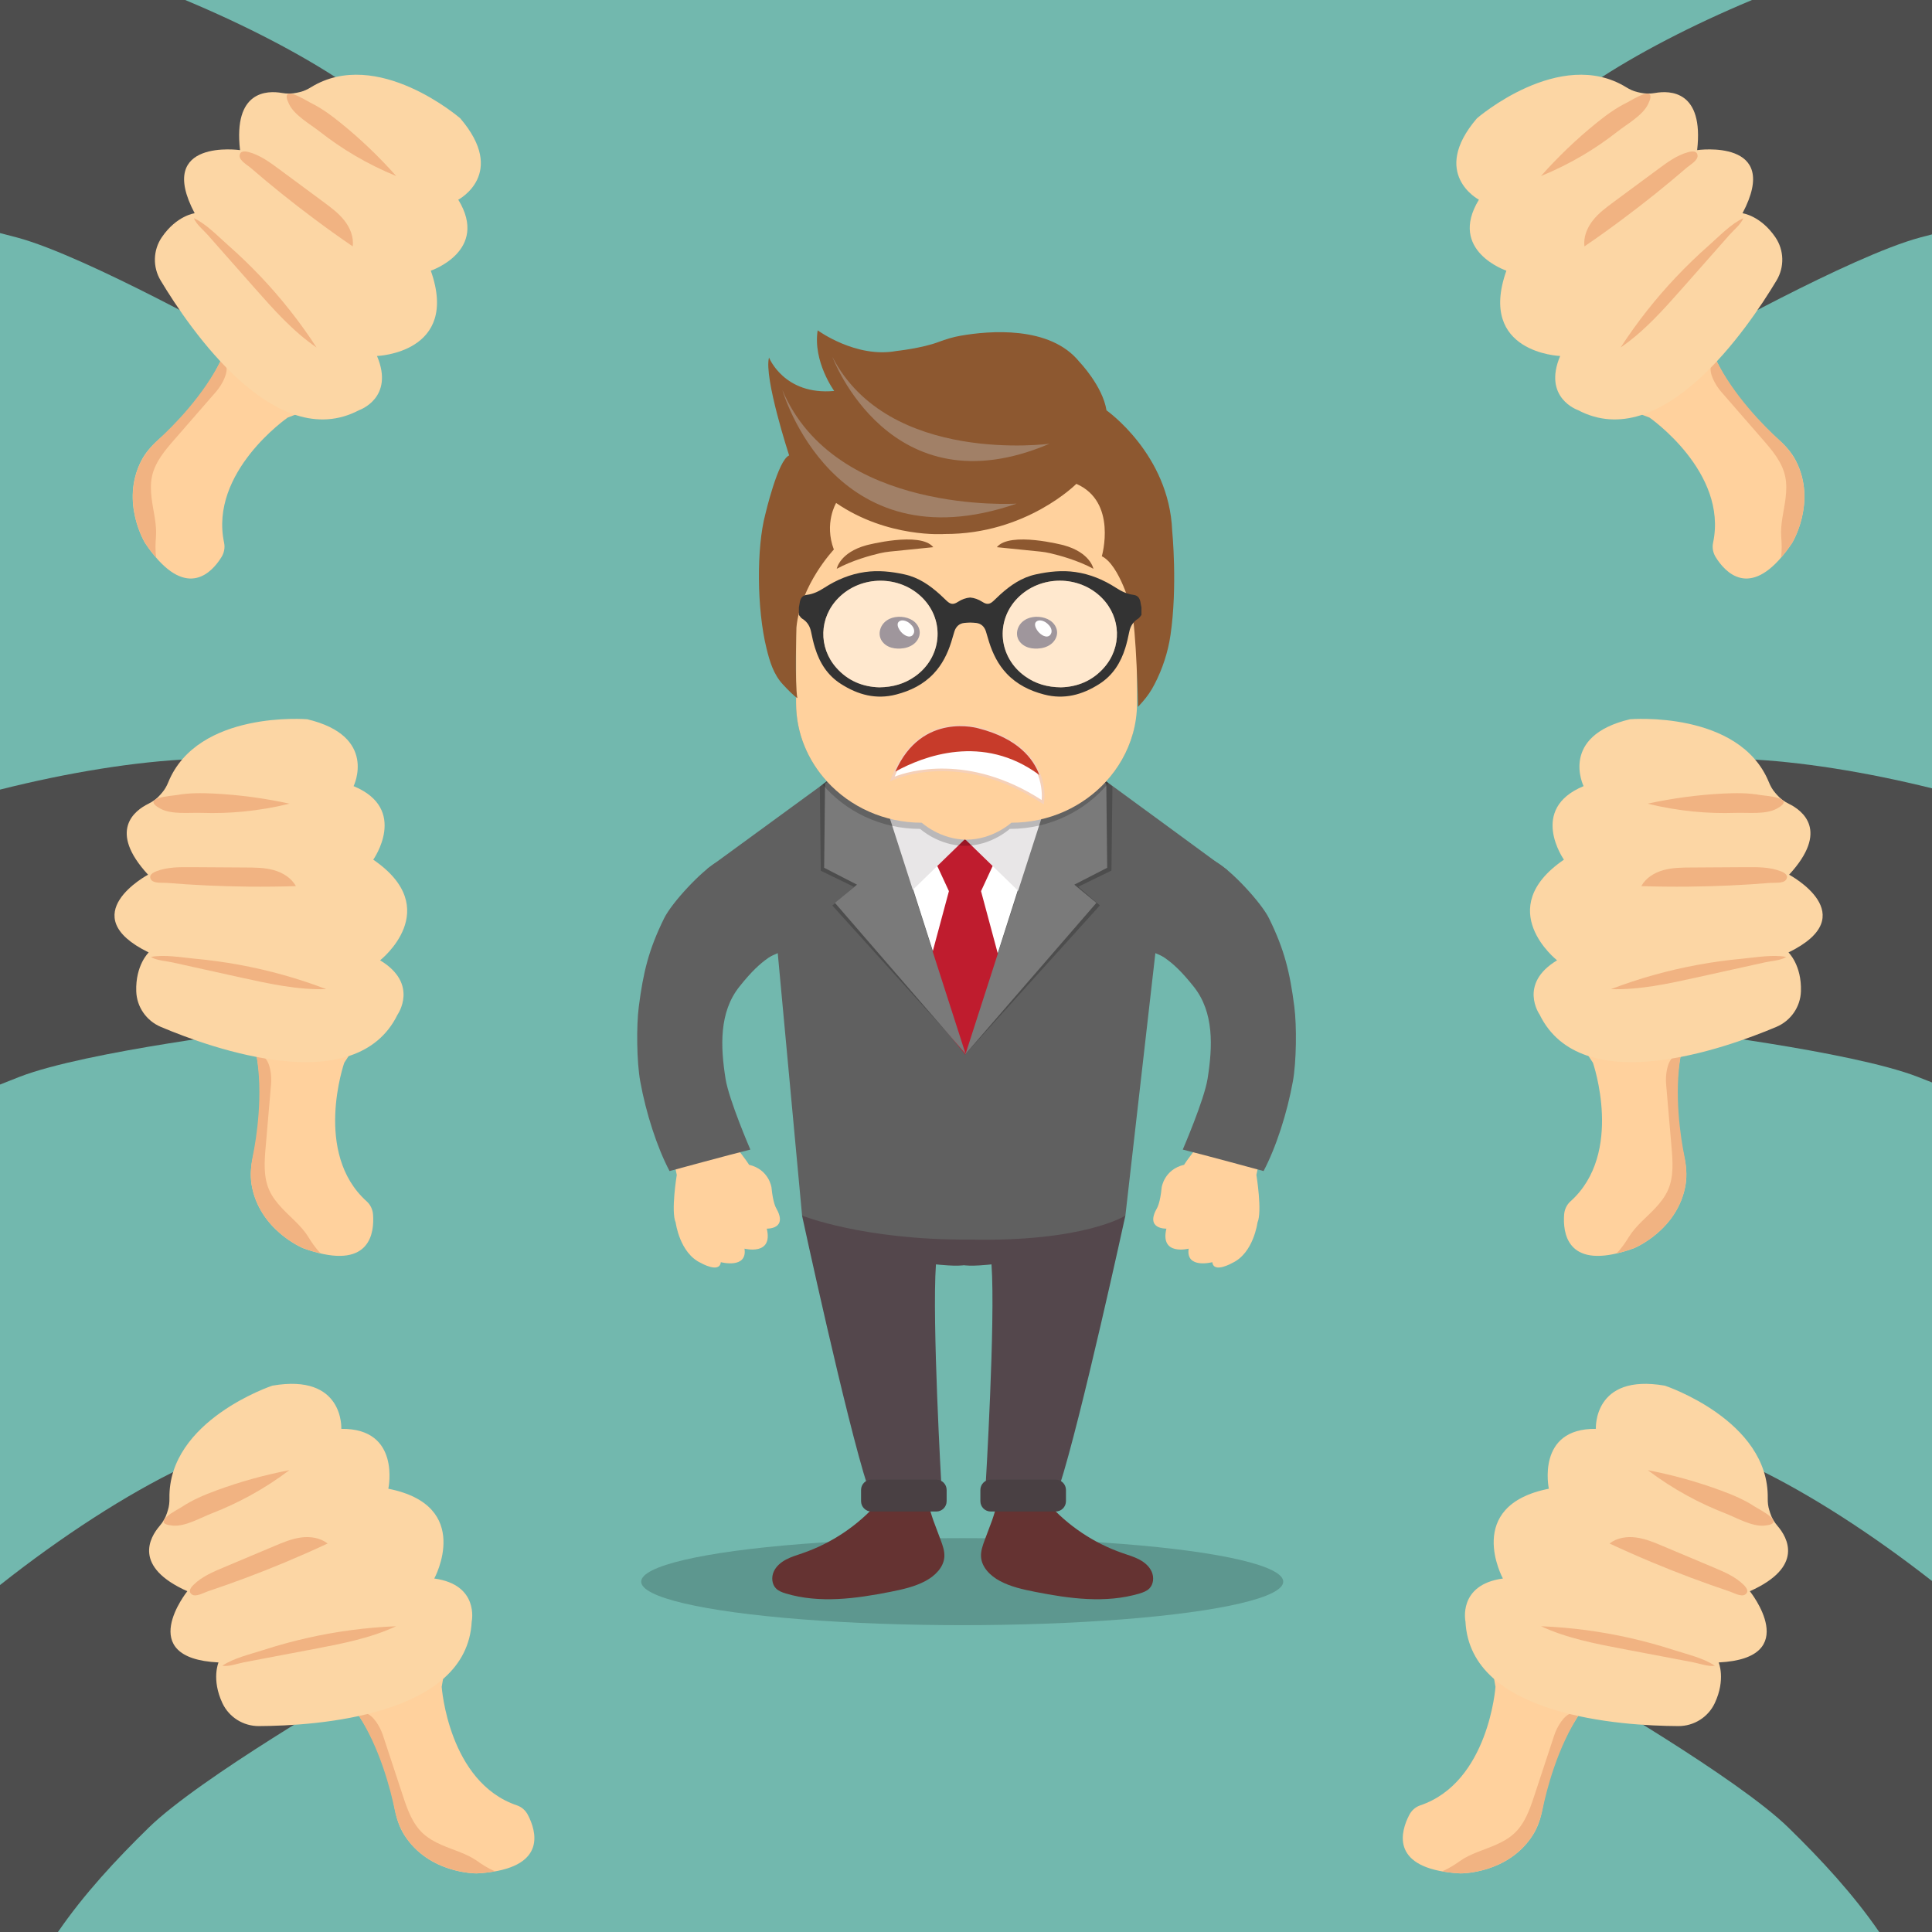
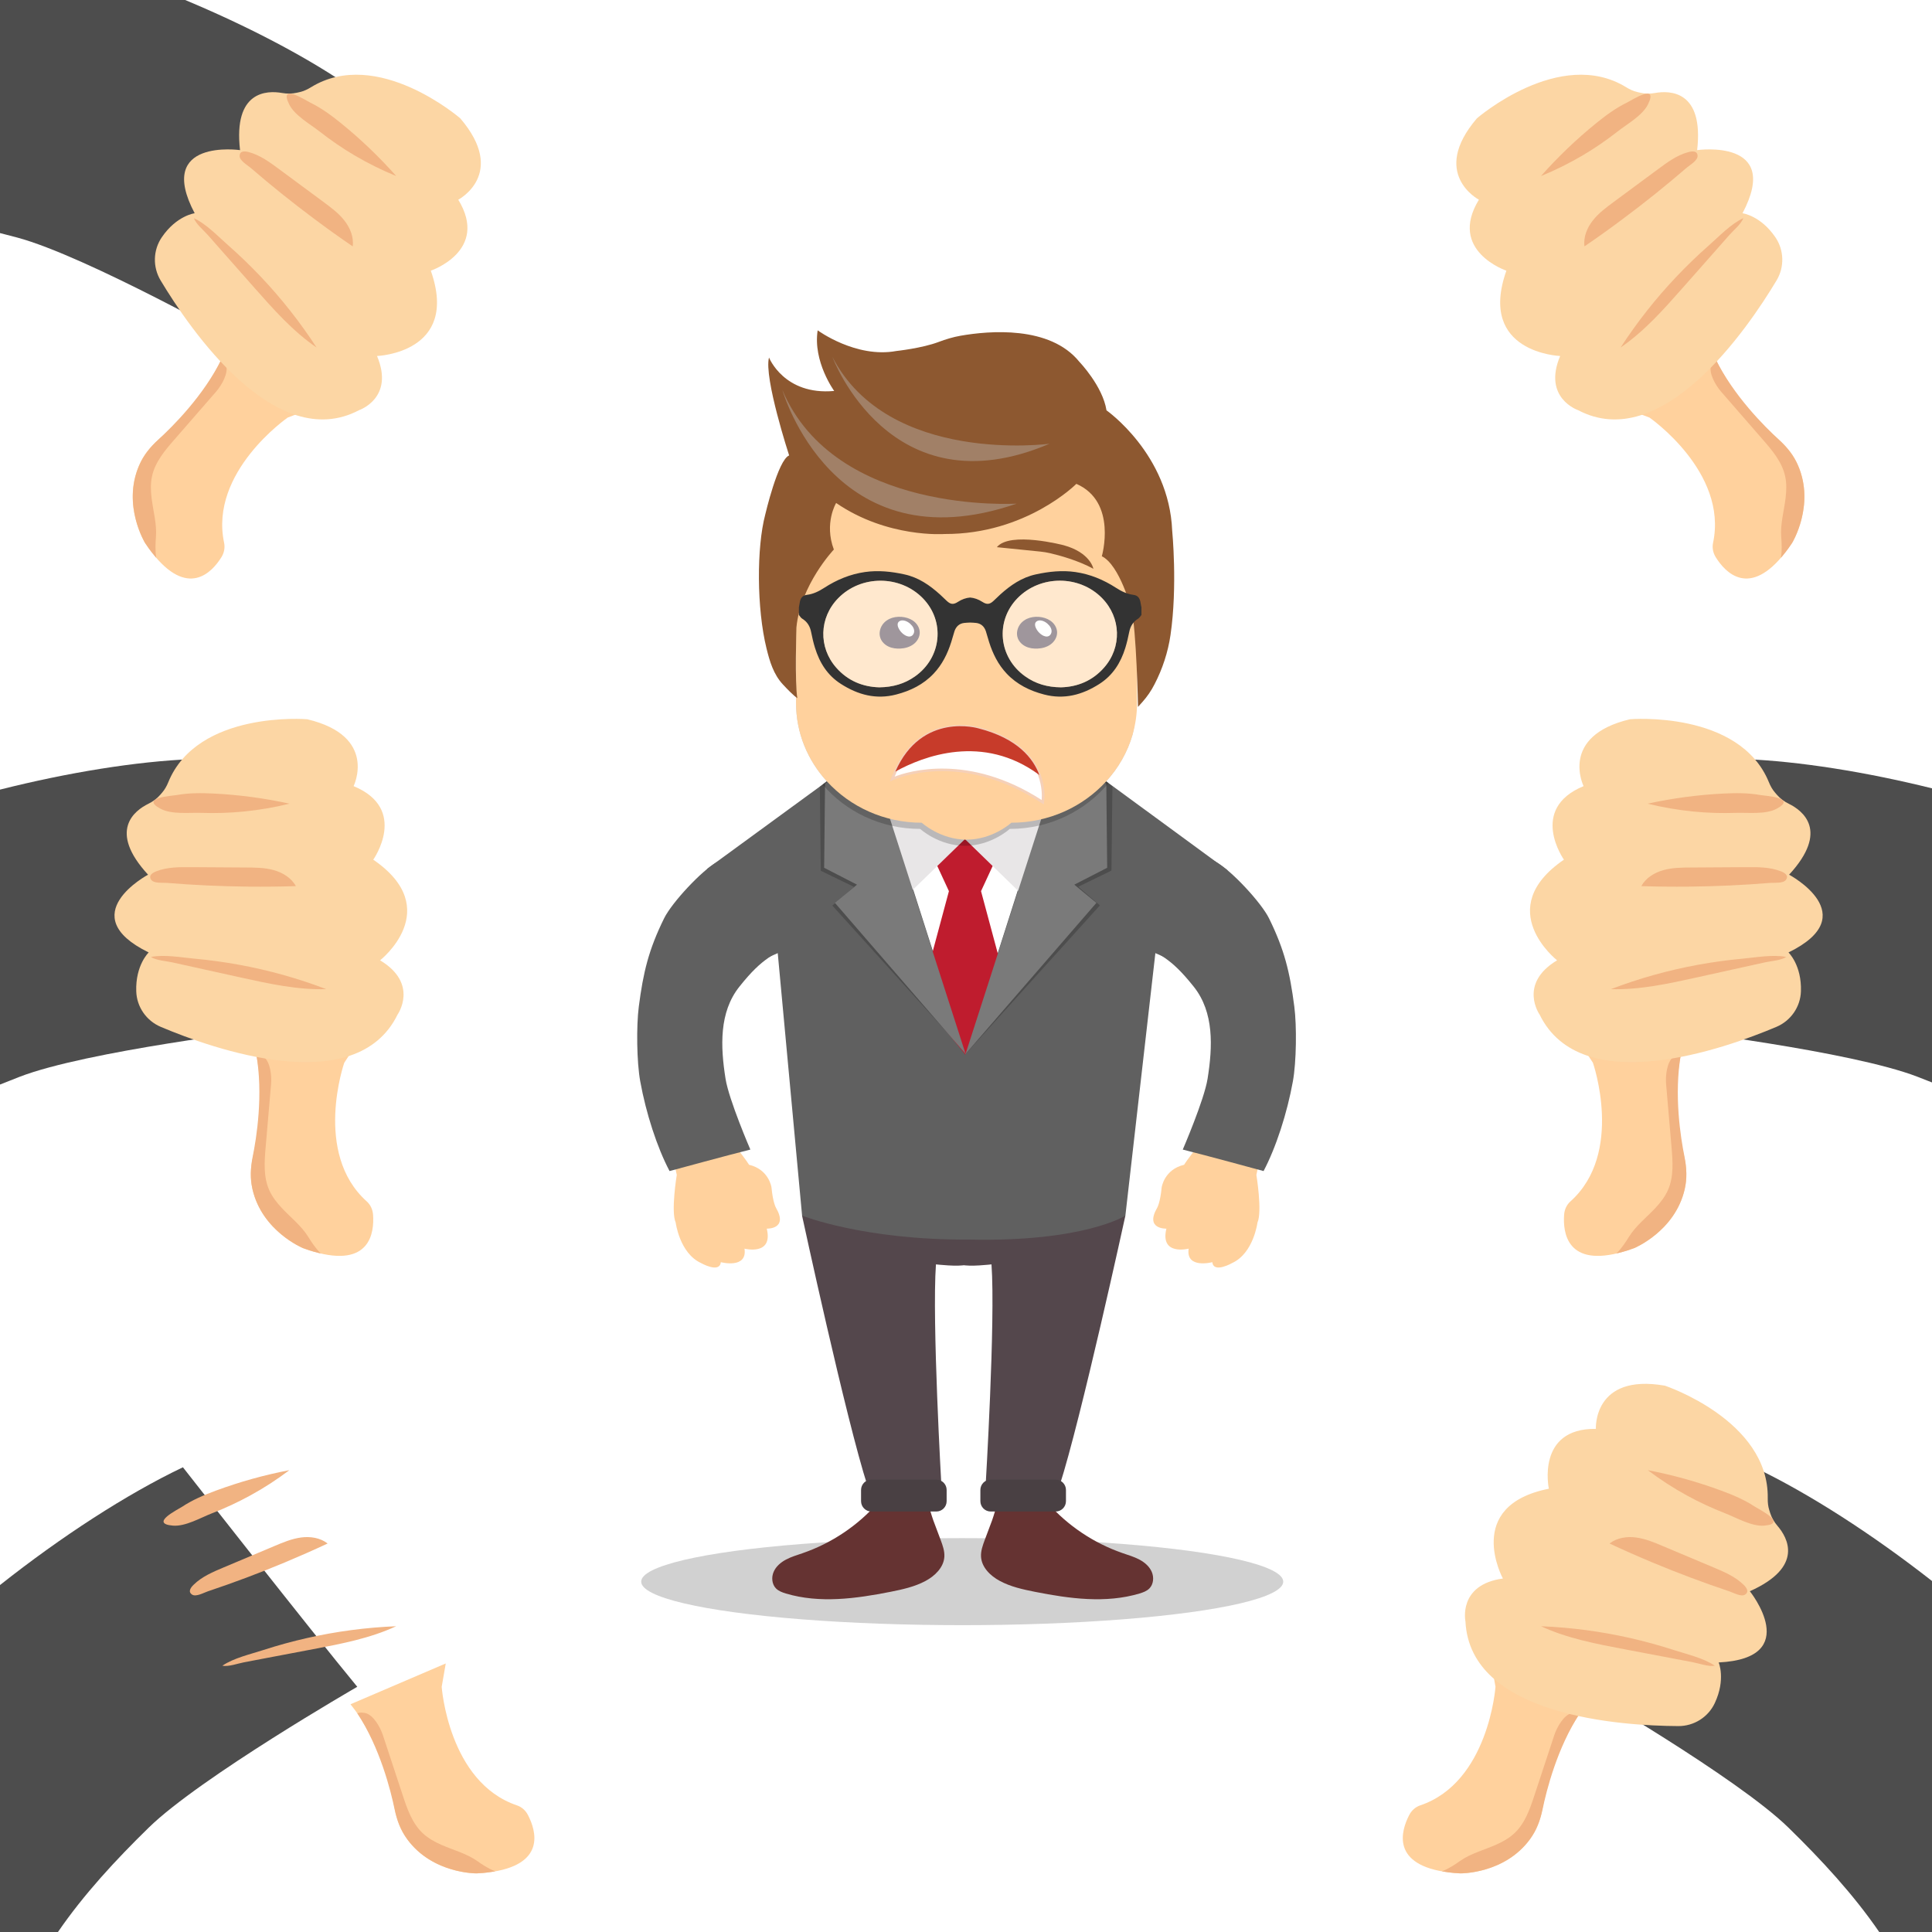
<svg xmlns="http://www.w3.org/2000/svg" version="1.1" x="0px" y="0px" viewBox="0 0 5000 5000" style="enable-background:new 0 0 5000 5000;" xml:space="preserve">
  <style type="text/css">
	.st0{fill:#72B8AE;}
	.st1{opacity:0.18;fill:#020202;}
	.st2{fill:#FFD19D;}
	.st3{fill:#606060;}
	.st4{fill:#4D4D4D;}
	.st5{fill:#653332;}
	.st6{fill:#54474C;}
	.st7{fill:#494043;}
	.st8{fill:#FFFFFF;}
	.st9{opacity:0.2;}
	.st10{fill:#BF1C2E;}
	.st11{fill:#E8E6E7;}
	.st12{fill:#7A7A7A;}
	.st13{fill:#F5D0B8;}
	.st14{fill:#C73B2A;}
	.st15{fill:#8D5830;}
	.st16{fill:#A18067;}
	.st17{fill:#3E2C38;}
	.st18{fill:#333333;}
	.st19{opacity:0.5;fill:#FFFFFF;}
	.st20{fill:#F1B382;}
	.st21{fill:#FCD6A4;}
</style>
  <g id="Layer_2">
-     <rect class="st0" width="5000" height="5000" />
-   </g>
+     </g>
  <g id="Layer_1">
    <ellipse class="st1" cx="2490.2" cy="4093.3" rx="830.8" ry="112.6" />
    <path class="st2" d="M1884.8,2515.2c27.9-79.6,75.3-153.7,142.3-205c-17.6-29.6-42.6-54.8-72.1-72.7c-46.2-28-64.5,7.9-88.5,41.4   c-26.6,37.2-50.3,76.4-70.4,117.5c-39.8,81.1-66.1,168.7-77.7,258.2c-6.5,50.4-8.3,101.4-5.2,152.1c4.9,79,21.2,156.6,38.3,233.9   c0,0-15.6,95.1-2.8,123.4c0,0,10,78.8,64.9,104.4c0,0,48.7,28.1,51.9-1.9c0,0,69.2,18.3,61.3-35c0,0,74.8,19.3,57.6-51.8   c0,0,56.4,2.2,24-53.7c0,0-8-12.7-11.8-53.1c0,0-6.4-46.3-58.1-58.5c0,0-5.9-11.1-42.7-57.1c-10-12.9-18.3-27.2-24.8-42.1   c-20.2-47.2-23.8-99.6-23.7-150.9C1847.5,2680,1856.9,2594.9,1884.8,2515.2z" />
    <path class="st2" d="M3118.2,2515.2c-27.9-79.6-75.3-153.7-142.3-205c17.6-29.6,42.6-54.8,72.1-72.7c46.2-28,64.5,7.9,88.5,41.4   c26.6,37.2,50.3,76.4,70.4,117.5c39.8,81.1,66.1,168.7,77.7,258.2c6.5,50.4,8.3,101.4,5.2,152.1c-4.9,79-21.2,156.6-38.3,233.9   c0,0,15.6,95.1,2.8,123.4c0,0-10,78.8-64.9,104.4c0,0-48.7,28.1-51.9-1.9c0,0-69.2,18.3-61.3-35c0,0-74.8,19.3-57.6-51.8   c0,0-56.4,2.2-24-53.7c0,0,8-12.7,11.8-53.1c0,0,6.4-46.3,58.1-58.5c0,0,5.9-11.1,42.7-57.1c10-12.9,18.3-27.2,24.8-42.1   c20.2-47.2,23.8-99.6,23.7-150.9C3155.4,2680,3146.1,2594.9,3118.2,2515.2z" />
    <path class="st3" d="M3089.6,2553.8c-65.1-81.8-84-75-151-126.3c17.6-29.6,93.8-159.3,109.4-190c30.8-60.7,43.6-37.6,99.6-6.5   c38.9,21.6,116.7,104.9,136.8,146c39.8,81.1,53.7,138.6,65.3,228.2c6.5,50.4,5.4,143.2-3.7,193.2c-14.9,82.4-43.6,171.2-75.9,232.3   c0,0-155.1-42.3-209.1-55.6c0,0,55.6-128.7,64.2-183.3C3138.5,2708.6,3142.1,2619.9,3089.6,2553.8z" />
    <path class="st4" d="M924.6,4365.4c-118.8-143.9-451.2-568.1-451.2-568.1c-146.3,69.8-315,179.5-473.4,304.8V5000h150   c66.5-97,149.4-186.6,235-270.2C517.6,4600.2,924.6,4365.4,924.6,4365.4z" />
    <path class="st5" d="M2548.5,3985.4c-5.2,14-10.5,28.6-9.6,43.5c1.7,27.5,24.3,49.5,48.6,62.5c28,15.1,59.6,22,90.8,28.2   c89.4,17.7,183.4,30.5,270.7,4.4c9.3-2.8,18.9-6.3,25.7-13.2c10.7-11,12.1-28.9,6-42.9c-6.1-14.1-18.5-24.6-32.1-31.8   s-28.4-11.5-42.9-16.5c-74.6-25.7-142.3-71-194.4-130.1c-5-5.6-10.1-11.6-17.1-14.2c-6.7-2.5-14.1-1.7-21.1-0.9   c-17.5,2.1-35.1,4.2-52.6,6.3c-11.1,1.3-30.6-0.8-36.9,10.1c-7.4,12.6-10.9,29.9-16,43.6   C2561.1,3951.4,2554.8,3968.4,2548.5,3985.4z" />
    <path class="st5" d="M2434.4,3985.4c5.2,14,10.5,28.6,9.6,43.5c-1.7,27.5-24.3,49.5-48.6,62.5c-28,15.1-59.6,22-90.8,28.2   c-89.4,17.7-183.4,30.5-270.7,4.4c-9.3-2.8-18.9-6.3-25.7-13.2c-10.7-11-12.1-28.9-6-42.9c6.1-14.1,18.5-24.6,32.1-31.8   c13.5-7.2,28.4-11.5,42.9-16.5c74.6-25.7,142.3-71,194.4-130.1c5-5.6,10.1-11.6,17.1-14.2c6.7-2.5,14.1-1.7,21.1-0.9   c17.5,2.1,35.1,4.2,52.6,6.3c11.1,1.3,30.6-0.8,36.9,10.1c7.4,12.6,10.9,29.9,16,43.6C2421.8,3951.4,2428.1,3968.4,2434.4,3985.4z" />
    <path class="st6" d="M2075.7,3146c0,0,114.3,529.4,169.5,699.7h191.2c0,0-24.6-427.1-14.2-573.5c0,0,59,6.7,76.9,1.1v-126.6   L2075.7,3146z" />
    <path class="st7" d="M2423.1,3911.8h-167.9c-14.8,0-26.8-12-26.8-26.8v-29c0-14.8,12-26.8,26.8-26.8h167.9   c14.8,0,26.8,12,26.8,26.8v29C2449.9,3899.8,2437.9,3911.8,2423.1,3911.8z" />
    <path class="st6" d="M2912.5,3146c0,0-115.4,529.4-170.6,699.7h-191.2c0,0,25.8-427.1,15.3-573.5c0,0-57.9,6.7-75.8,1.1v-126.6   L2912.5,3146z" />
    <path class="st7" d="M2564,3911.8h167.9c14.8,0,26.8-12,26.8-26.8v-29c0-14.8-12-26.8-26.8-26.8H2564c-14.8,0-26.8,12-26.8,26.8v29   C2537.2,3899.8,2549.2,3911.8,2564,3911.8z" />
    <path class="st8" d="M3068.6,2229.7l-21.6,230.9l-97.8-37.1l-71.1,537.9c0,0-97.2,54.3-370.6,49.1   c-250.9,1.3-396.2-49.1-396.2-49.1l-57.7-537.9l-97.8,37.1l-148-155.1l352.3-227.5l9.6-6.2h0.7l299.4-0.8v-0.2l31.5,0.1l31.6-0.1   v0.2l299.4,0.8h0.6l5.1,3.3L3068.6,2229.7z" />
    <path class="st3" d="M3176.9,2252.3l-80.1,261.2l-106.7-46.8l-77.6,679.3c0,0-106.1,68.5-404.4,62c-273.8,1.6-432.3-62-432.3-62   l-63-679.3l-106.7,46.8l-76.3-264.7l299.2-218.5l10.5-7.9h0.8l163.1,92.2l195.8,612.5l197-618.1l166.4-86.7h0.7l5.5,4.2   L3176.9,2252.3z" />
    <polygon class="st9" points="2231.1,1947.6 2121.7,2035.6 2124.2,2253.5 2210.2,2295.3 2154.1,2343.6 2500.7,2726.9  " />
    <polygon class="st9" points="2769.5,1947.2 2878.9,2035.2 2876.4,2253 2790.5,2294.9 2846.5,2343.2 2500,2726.5  " />
    <polygon class="st10" points="2498.2,2727.4 2613.5,2583.9 2538.9,2306.3 2580.6,2216.2 2498.2,2156.3 2498.2,2155.1    2497.4,2155.7 2496.5,2155.1 2496.5,2156.3 2414.1,2216.2 2455.8,2306.3 2381.2,2583.9 2496.5,2727.4 2496.5,2729.5 2497.4,2728.5    2498.2,2729.5  " />
    <polygon class="st11" points="2730.7,2024.6 2674.5,2343.8 2497.9,2172.2  " />
    <polygon class="st11" points="2264,2024.6 2324.7,2339.4 2496.7,2172.2  " />
    <polygon class="st12" points="2246.5,1942.4 2135.2,2028 2132.9,2245.8 2217.9,2289.5 2160.8,2336.6 2498.9,2727.4  " />
    <polygon class="st12" points="2751.8,1942.4 2863.1,2028 2865.4,2245.8 2780.3,2289.5 2837.5,2336.6 2498.9,2727.4  " />
    <path class="st9" d="M2938.5,1444v391.7c0,22.4-2.5,44.2-7.3,65.2c-13.1,45.5-36.9,86.9-68.6,121.5h0.7l5.5,4.2   c-59.7,72.1-152.2,118.6-255.6,118.6c0,0-47.7,43.7-115.9,43.7c-68.3,0-115.9-43.7-115.9-43.7c-101.6,0-192.8-44.9-252.5-114.9   l10.5-7.9h0.8c-49.8-54.4-80-125.3-80-202.7V1428c0-21.9,2.5-43.4,7-64.1c37.3-131.8,164.3-229.5,314.2-229.5h231.8   C2792.1,1134.5,2938.5,1273.8,2938.5,1444z" />
    <path class="st2" d="M2942.6,1428v391.7c0,28-4,55.3-11.4,81.2c-13.1,45.5-36.9,86.9-68.6,121.5   c-59.8,65.4-147.7,106.8-245.3,106.8c0,0-47.6,43.8-115.9,43.8c-68.2,0-115.9-43.8-115.9-43.8c-97.6,0-185.5-41.4-245.3-106.8   c-49.8-54.4-80-125.3-80-202.7V1428c0-21.9,2.5-43.4,7-64.1c31.2-139.8,162.4-245.4,318.2-245.4h231.8   C2796.2,1118.6,2942.6,1257.8,2942.6,1428z" />
    <path class="st8" d="M2689.9,2005.7c-15.9-43.1-56.4-94.6-156.7-120.4c0,0-147.1-44.8-216,111.5c-2.8,6.1-5.4,12.5-7.8,19.2   c0,0,171.3-83,389.2,60.3C2698.5,2076.3,2704.2,2044.4,2689.9,2005.7z" />
    <path class="st13" d="M2534,1882c103.9,26.7,143.8,81.4,159.1,122.5v0c14.5,39.1,9,71,8.8,72.3l-0.9,5.1l-4.3-2.9   c-213.5-140.4-384.1-60.9-385.8-60.1l-7.5,3.6l2.8-7.9c2.6-7.2,5.2-13.6,7.9-19.4c44.6-101,122.1-119.2,172.2-119.2   C2514.1,1876.2,2533.6,1881.9,2534,1882z M2695.8,2070.4c0.9-10.4,1.4-35.2-9.1-63.5v0c-14.7-39.6-53.3-92.3-154.5-118.3   c-5.9-1.8-145-42-211.9,109.7c-1.7,3.6-3.3,7.4-4.9,11.6C2350.6,1996.2,2506.3,1948.2,2695.8,2070.4z" />
    <path class="st14" d="M2689.9,2005.7c-15.9-43.1-56.4-94.6-156.7-120.4c0,0-147.1-44.8-216,111.5   C2389.2,1957.1,2543.7,1897.2,2689.9,2005.7z" />
    <path class="st15" d="M2956.4,1816.9l-11.2,12.5c0,0-4.1-202.4-17.3-253.1c0,0-30-114.2-76.4-136.7c0,0,40.9-140.7-65.9-187.4   c0,0-129.5,130.7-341,129.8c0,0-147.3,11.2-280.7-80.3c0,0-31.6,52.3-5.9,120.5c0,0-86,90.6-96.9,201.7c0,0-4.4,145.4,2.4,182.8   c0,0-7.8-3.5-37.6-35.6c-24-25.9-33.9-59.2-42.1-92.7c-25.6-103.6-25.8-261.9-3.4-346.5c0,0,33-141.9,61.9-153.2   c0,0-65.9-201.7-52.1-253.4c0,0,38.9,98.4,168.7,86.5c0,0-55.4-76-42.8-156.9c0,0,98.9,72.8,203.6,53.5c0,0,66.6-7.1,109.7-23.5   c18.3-6.9,37.1-12.6,56.4-16c73.7-12.9,231.4-26.9,307.6,67.5c0,0,60.3,62.6,70.2,125.6c0,0,162.1,113.5,170,311.4   c0,0,14.2,143.7-4.4,270.3c-6.5,44.1-20.5,87-41.2,127l0,0C2979.5,1787.5,2968.9,1802.9,2956.4,1816.9z" />
    <path class="st16" d="M2024.8,1009.5c0,0,130.5,458.2,606.3,293.9C2631.1,1303.3,2161.8,1333.2,2024.8,1009.5z" />
    <path class="st16" d="M2154.2,923.7c0,0,148.5,401.1,562,224.7C2716.2,1148.4,2299.2,1204.3,2154.2,923.7z" />
    <path class="st17" d="M2287.7,1611.9c-9.9,10.4-14.2,26.5-9.1,39.9c3.7,9.7,11.8,17.3,21.1,21.6c9.4,4.4,20,5.6,30.3,5.1   c12.1-0.6,24.2-3.9,33.9-11.1c9.7-7.2,16.6-18.7,16.4-30.8c-0.2-12.2-7.5-23.6-17.6-30.4c-16.9-11.5-42.6-13.2-61.1-4.4   C2296.5,1604.4,2291.6,1607.7,2287.7,1611.9z" />
    <path class="st8" d="M2336.2,1605.6c-4.5-0.2-9.4,1.5-11.7,5.3c-2.5,4.2-1.4,9.6,0.6,14c3.5,7.8,9.3,14.4,16.6,18.8   c5,3,11.4,5,16.7,2.5c4.7-2.1,7.4-7.4,7.5-12.5s-2.2-10.1-5.4-14.1C2354.8,1612.4,2345.9,1606.1,2336.2,1605.6z" />
    <path class="st17" d="M2643.2,1611.9c-9.9,10.4-14.2,26.5-9.1,39.9c3.7,9.7,11.8,17.3,21.1,21.6c9.4,4.4,20,5.6,30.3,5.1   c12.1-0.6,24.2-3.9,33.9-11.1c9.7-7.2,16.6-18.7,16.4-30.8c-0.2-12.2-7.5-23.6-17.6-30.4c-16.9-11.5-42.6-13.2-61.1-4.4   C2652,1604.4,2647.2,1607.7,2643.2,1611.9z" />
    <path class="st8" d="M2691.8,1605.6c-4.5-0.2-9.4,1.5-11.7,5.3c-2.5,4.2-1.4,9.6,0.6,14c3.5,7.8,9.3,14.4,16.6,18.8   c5,3,11.4,5,16.7,2.5c4.7-2.1,7.4-7.4,7.5-12.5c0.1-5.1-2.2-10.1-5.4-14.1C2710.3,1612.4,2701.4,1606.1,2691.8,1605.6z" />
    <g>
      <path class="st18" d="M2951.2,1556.8c-2.3-9.8-7.1-16-18.4-17.4c-16.2-2.1-30.8-9.2-44.5-18.1c-32.3-20.9-67.1-35.4-105.4-40.9    c-34.5-4.9-68.2-1.3-102.1,6.1c-36.5,7.9-65.5,28-92.4,52.3c-5.8,5.3-11.4,10.8-17.1,16.2c-9.9,9.4-17.4,10.1-28.9,2.7    c-10.5-6.8-21.1-10.4-31.7-11.3c-10.7,0.9-21.3,4.5-31.7,11.3c-11.5,7.5-19,6.7-28.9-2.7c-5.7-5.4-11.3-10.9-17.1-16.2    c-26.9-24.3-55.9-44.4-92.4-52.3c-33.8-7.4-67.6-11-102.1-6.1c-38.3,5.5-73.1,20-105.4,40.9c-13.7,8.9-28.3,16.1-44.5,18.1    c-11.3,1.4-16.1,7.6-18.4,17.4c-1.1,5.1-1.8,10.2-2.7,15.3v19.4c2.7,3.1,4.9,7.3,8.3,9.4c13.2,8,20.3,19.5,23.3,34.4    c2.8,13.9,5.9,28,10.2,41.6c12,38.6,32.2,71,67.3,93.3c44.2,28.2,90.9,40.7,142.8,27.2c37-9.6,70.4-25.9,97-54.2    c22-23.3,35.8-51.3,45.4-81.5c3-9.2,5.3-18.6,8.3-27.8c4-12.2,12.3-20.2,25.1-21.7c5.1-0.5,10.4-0.9,15.6-1    c5.2,0.1,10.5,0.5,15.6,1c12.8,1.5,21.1,9.5,25.1,21.7c3,9.2,5.3,18.6,8.3,27.8c9.6,30.2,23.4,58.2,45.4,81.5    c26.6,28.2,60,44.6,97,54.2c51.8,13.5,98.6,1,142.8-27.2c35.1-22.4,55.3-54.8,67.3-93.3c4.2-13.6,7.4-27.6,10.2-41.6    c3-14.9,10.1-26.4,23.3-34.4c3.4-2.1,5.5-6.2,8.3-9.4v-19.4C2952.9,1567,2952.3,1561.8,2951.2,1556.8z M2368.2,1750.4    c-26.9,19.1-57.2,28-92.5,28.4c-42.6-1.1-81.4-16.7-111.5-50.9c-46.6-52.8-44.2-129.6,5.1-179.8c59-60.4,160.2-60.2,219.1,0.3    C2446.3,1607.9,2437,1701.7,2368.2,1750.4z M2857.2,1727.9c-30.1,34.2-68.9,49.8-111.5,50.9c-35.3-0.3-65.6-9.2-92.5-28.4    c-68.8-48.7-78.1-142.4-20.1-202.1c58.9-60.5,160.1-60.7,219.1-0.3C2901.4,1598.3,2903.8,1675.1,2857.2,1727.9z" />
      <path class="st19" d="M2368.2,1750.4c-26.9,19.1-57.2,28-92.5,28.4c-42.6-1.1-81.4-16.7-111.5-50.9    c-46.6-52.8-44.2-129.6,5.1-179.8c59-60.4,160.2-60.2,219.1,0.3C2446.3,1607.9,2437,1701.7,2368.2,1750.4z" />
      <path class="st19" d="M2857.2,1727.9c-30.1,34.2-68.9,49.8-111.5,50.9c-35.3-0.3-65.6-9.2-92.5-28.4    c-68.8-48.7-78.1-142.4-20.1-202.1c58.9-60.5,160.1-60.7,219.1-0.3C2901.4,1598.3,2903.8,1675.1,2857.2,1727.9z" />
    </g>
-     <path class="st15" d="M2165.5,1472c0,0,7.4-41.8,76.7-60.9c0,0,139.4-36.8,173.1,5l-112.5,11.4c-8.7,0.9-17.3,2.3-25.8,4.3   C2253.5,1437.3,2205.6,1450.2,2165.5,1472z" />
    <path class="st15" d="M2829.7,1472c0,0-7.4-41.8-76.7-60.9c0,0-139.4-36.8-173.1,5l112.5,11.4c8.7,0.9,17.3,2.3,25.8,4.3   C2741.7,1437.3,2789.6,1450.2,2829.7,1472z" />
    <path class="st2" d="M1337.9,4672.3c-177.4-59.9-194.8-306.8-194.8-306.8l10.5-60.5l-246.5,105.6c8.7,10.7,16.7,21.8,24,33.3   c58,88.2,82.3,192.4,90.8,238.8c4.2,23.1,11.6,45.8,24.1,65.7c64.2,101.8,187.9,100,187.9,100c10.2-0.5,19.8-1.3,28.7-2.5   c152-18.5,125-107.5,103.9-148.3C1360.6,4685.8,1350.4,4676.5,1337.9,4672.3z" />
    <path class="st20" d="M1281.7,4843c-18.3-7.1-35.7-18.9-46.8-26.8c-27.9-19.6-61.7-28.1-92.6-41.8c-17.1-7.5-33.6-16.6-47.3-29.2   c-28.2-25.8-41.2-63.8-53.1-100.1c-17.1-51.7-34.2-103.5-51.2-155.2c-6.9-20.5-24.7-52.2-45.7-56.6c-7.4-1.5-13.1-1.9-20.2,0.7   c58.5,89,86.4,199.9,96.4,248.3c5.8,27.8,16,54.7,32.8,77.7c66,90,180,88.2,180,88.2C1261,4847,1272.8,4844.2,1281.7,4843z" />
-     <path class="st21" d="M575.5,4407.5c17.1,36.6,54.1,59.8,94.5,59.6c146.8-0.7,538.7-25.6,550.8-270.7c0,0,20.3-95.2-96.9-111.2   c0,0,103-188.4-118.9-232.4c0,0,33.5-156.9-121.7-154.9c0,0,7.8-144.2-178.6-111.8c0,0-269.6,89.7-266.2,291.4   c0.2,10.4-0.8,20.8-4,30.8l-2.3,7.3c-3.9,12.4-10.6,23.7-19.1,33.6c-25.5,29.6-69.8,105.6,71.7,168.9c0,0-139.5,173.5,80.7,184.3   C565.5,4302.4,546.7,4345.9,575.5,4407.5z" />
    <path class="st20" d="M810.6,4268c73.1-13.9,147.1-28,214.6-59.3c-77.7,3.1-155.2,13.4-231,30.6c-37.9,8.6-75.5,18.9-112.5,30.9   c-33.5,10.9-77.4,20.8-106.3,40.7c16.2,3,39.6-5.7,56.2-8.9c20.3-3.9,40.6-7.7,60.9-11.6C731.9,4282.9,771.2,4275.4,810.6,4268z" />
    <path class="st20" d="M847.9,3994.6c-19-14.9-44.8-18.8-68.7-15.6c-23.9,3.2-46.5,12.6-68.7,22c-43.8,18.4-87.5,36.9-131.3,55.3   c-27.4,11.5-56.8,23.9-78.3,45.2c-6.9,6.8-15.3,17.5-3.9,25.2c10.2,6.9,30.5-4.9,40.8-8.3c67-22.4,133.3-47.3,198.5-74.5   C773.8,4028.2,811.1,4011.8,847.9,3994.6z" />
    <path class="st20" d="M748.8,3804.8c-64.8,12.4-128.6,30.2-190.6,53.1c-30,11.1-59.8,23.7-86.6,41.4c-10.9,7.2-86,43.9-24.1,49   c32.4,2.7,71.5-20.4,101.6-32.1c33.7-13.1,66.6-28.4,98.3-45.8C682.8,3851.1,716.7,3829.1,748.8,3804.8z" />
    <path class="st4" d="M690.1,2664.4c-52.5-179-191-699.9-191-699.9c-146.4,5.9-322.6,34.6-499.1,79v763.3   c16.8-6.8,33.7-13.5,50.6-20C223.5,2719.9,690.1,2664.4,690.1,2664.4z" />
    <path class="st2" d="M949.1,3109.2c-139.5-124.9-58.2-358.7-58.2-358.7l33.5-51.5H656.2c3.7,13.3,6.7,26.6,9,40.1   c18.6,103.9-0.2,209.3-10.6,255.3c-5.2,22.9-7.4,46.7-3.7,69.9c18.9,118.9,133.4,165.9,133.4,165.9c9.6,3.6,18.7,6.6,27.3,9   c147,42.8,157.2-49.6,153.9-95.4C964.6,3130.6,958.9,3118,949.1,3109.2z" />
    <path class="st20" d="M830.2,3244c-14-13.7-25.3-31.5-32.5-43.1c-18-29-45.7-50.2-68.7-74.9c-12.7-13.7-24.3-28.4-32-45.5   c-15.7-34.8-12.7-74.9-9.4-112.9c4.7-54.3,9.4-108.6,14-162.8c1.7-21.5-2.1-57.7-19.7-70c-6.2-4.3-11.3-6.9-18.8-7.3   c18.7,104.8,0.7,217.7-9.2,266.3c-5.6,27.8-6.8,56.6-0.4,84.3c25.2,108.7,130.7,152,130.7,152   C809.6,3239.6,821.6,3241.6,830.2,3244z" />
-     <path class="st21" d="M352.6,2565.5c1.3,40.4,26.2,76.2,63.4,92c135.2,57.2,505.2,188.6,612.9-31.8c0,0,56.1-79.5-45.2-140.4   c0,0,168.9-132.6-17.7-260.5c0,0,92.6-131-50.9-190.3c0,0,63.9-129.5-120.1-173.1c0,0-283.2-23.7-359.5,163   c-3.9,9.6-8.9,18.8-15.8,26.7l-5,5.8c-8.5,9.9-19.1,17.6-30.8,23.3c-35.1,17.2-105.7,69.5-0.7,183.5c0,0-196.5,104.5,1.6,201.2   C384.8,2465,350.4,2497.6,352.6,2565.5z" />
+     <path class="st21" d="M352.6,2565.5c1.3,40.4,26.2,76.2,63.4,92c135.2,57.2,505.2,188.6,612.9-31.8c0,0,56.1-79.5-45.2-140.4   c0,0,168.9-132.6-17.7-260.5c0,0,92.6-131-50.9-190.3c0,0,63.9-129.5-120.1-173.1c0,0-283.2-23.7-359.5,163   c-3.9,9.6-8.9,18.8-15.8,26.7l-5,5.8c-8.5,9.9-19.1,17.6-30.8,23.3c-35.1,17.2-105.7,69.5-0.7,183.5c0,0-196.5,104.5,1.6,201.2   C384.8,2465,350.4,2497.6,352.6,2565.5" />
    <path class="st20" d="M623.6,2529.9c72.7,16,146.3,32.2,220.7,30c-72.7-27.8-147.9-48.8-224.4-62.9c-38.3-7-76.8-12.3-115.6-15.9   c-35.1-3.2-79.3-11.4-113.7-4.5c13.7,9.1,38.6,10.3,55.2,14c20.2,4.5,40.4,8.9,60.6,13.4C545.4,2512.6,584.5,2521.2,623.6,2529.9z" />
    <path class="st20" d="M765.7,2293.3c-11.5-21.2-33.8-34.9-57.1-41.4c-23.2-6.5-47.7-6.7-71.9-6.8c-47.5-0.3-95-0.6-142.5-0.9   c-29.7-0.2-61.6-0.4-89.7,10.7c-9,3.6-21,10.1-13.5,21.6c6.7,10.4,30,7.5,40.8,8.4c70.5,5.8,141.1,9,211.8,9.7   C684.3,2295,725,2294.6,765.7,2293.3z" />
    <path class="st20" d="M749.3,2079.9c-64.5-14.1-130.2-22.9-196.1-26.2c-31.9-1.6-64.3-1.8-95.9,3.9c-12.9,2.3-96.4,6.5-41.5,35.6   c28.8,15.2,73.8,9.4,106,10.5c36.2,1.2,72.4,0.1,108.4-3.4C670.4,2096.3,710.2,2089.6,749.3,2079.9z" />
    <path class="st4" d="M891.3,214.9C778.7,139.5,633.9,64.7,479.2,0H0v603.2c14.8,3.7,29.6,7.6,44.3,11.5   C223.4,662.6,633,892.8,633,892.8C696.1,717.3,891.3,214.9,891.3,214.9z" />
    <path class="st2" d="M580,1404.8c-39-183.2,164.5-324.1,164.5-324.1l57.4-21.8L585.2,900.8c-4.8,12.9-10.2,25.4-16.4,37.7   c-46.3,94.9-123.5,169-159.1,199.9c-17.7,15.5-33.5,33.3-44.2,54.3c-54.8,107.2,9.9,212.6,9.9,212.6c5.6,8.5,11.3,16.3,16.8,23.4   c93.5,121.2,156.3,52.6,180.6,13.7C579.9,1431.3,582.7,1417.8,580,1404.8z" />
    <path class="st20" d="M404.4,1443.7c-3.2-19.3-1.9-40.3-0.8-53.9c2.6-34-7.3-67.4-11.3-101c-2.2-18.5-2.9-37.3,1-55.6   c7.8-37.4,33.9-68,59-96.7c35.8-41.1,71.6-82.2,107.3-123.3c14.1-16.4,32.3-47.9,25.4-68.2c-2.4-7.1-5.1-12.3-10.9-17   c-46.7,95.7-127.8,176.3-164.4,209.7c-21,19.2-38.9,41.7-50,67.9c-43.7,102.6,15.9,199.8,15.9,199.8   C390.4,1427.9,398.9,1436.6,404.4,1443.7z" />
    <path class="st21" d="M418.7,614.1c-22.7,33.4-23.8,77-3,111.7c75.5,125.9,296.9,450.2,513.8,335.6c0,0,92.2-31.2,46.2-140.1   c0,0,214.6-7.5,139.2-220.8c0,0,152-51.2,71.1-183.7c0,0,128-66.9,5.1-210.6c0,0-214.8-186.1-386.5-80.3   c-8.9,5.5-18.3,9.9-28.5,12.3l-7.5,1.7c-12.7,2.9-25.8,3-38.7,0.7c-38.5-6.8-126.4-6.2-108.7,147.9c0,0-220.3-31.4-117.4,163.4   C503.9,551.8,456.9,557.9,418.7,614.1z" />
    <path class="st20" d="M658.6,745c49.3,55.8,99.2,112.2,160.6,154.3c-42.3-65.3-90.7-126.6-144.2-183.1c-26.8-28.2-54.8-55.3-84-81   c-26.4-23.2-57.3-55.9-89.3-70.6c5.7,15.4,25.1,31.1,36.3,43.8c13.7,15.5,27.4,31,41,46.5C605.6,685,632.1,715,658.6,745z" />
    <path class="st20" d="M912.8,637.6c3.2-23.9-6.7-48.1-21.7-67.1c-14.9-19-34.6-33.5-54-47.9c-38.2-28.2-76.4-56.5-114.6-84.7   c-23.9-17.7-49.5-36.7-78.8-44.3c-9.4-2.4-22.9-4.2-23.6,9.5c-0.7,12.3,19.8,23.8,28,30.8c53.5,46.2,108.7,90.5,165.4,132.7   C846.1,591.1,879.2,614.7,912.8,637.6z" />
    <path class="st20" d="M1025.4,455.6c-43.8-49.4-91.6-95.2-142.9-136.8c-24.8-20.1-50.9-39.3-79.8-53.4   c-11.7-5.7-81.7-51.5-54.5,4.3c14.3,29.3,54.1,51.1,79.4,71c28.5,22.3,58.4,42.8,89.5,61.2C951.9,422.4,988.1,440.4,1025.4,455.6z" />
    <path class="st4" d="M5000,5000v-908.4c-154.5-120.9-317.9-226.4-460-294.3c0,0-332.4,424.2-451.2,568.1c0,0,407,234.8,539.6,364.4   c85.6,83.6,168.5,173.2,235,270.2H5000z" />
    <path class="st2" d="M3675.5,4672.3c177.4-59.9,194.8-306.8,194.8-306.8l-10.5-60.5l246.5,105.6c-8.7,10.7-16.7,21.8-24,33.3   c-58,88.2-82.3,192.4-90.8,238.8c-4.2,23.1-11.6,45.8-24.1,65.7c-64.2,101.8-187.9,100-187.9,100c-10.2-0.5-19.8-1.3-28.7-2.5   c-152-18.5-125-107.5-103.9-148.3C3652.8,4685.8,3663,4676.5,3675.5,4672.3z" />
    <path class="st20" d="M3731.7,4843c18.3-7.1,35.7-18.9,46.8-26.8c27.9-19.6,61.7-28.1,92.6-41.8c17.1-7.5,33.6-16.6,47.3-29.2   c28.2-25.8,41.2-63.8,53.1-100.1c17.1-51.7,34.2-103.5,51.2-155.2c6.9-20.5,24.7-52.2,45.7-56.6c7.4-1.5,13.1-1.9,20.2,0.7   c-58.5,89-86.4,199.9-96.4,248.3c-5.8,27.8-16,54.7-32.8,77.7c-66,90-180,88.2-180,88.2C3752.4,4847,3740.6,4844.2,3731.7,4843z" />
    <path class="st21" d="M4437.9,4407.5c-17.1,36.6-54.1,59.8-94.5,59.6c-146.8-0.7-538.7-25.6-550.8-270.7c0,0-20.3-95.2,96.9-111.2   c0,0-103-188.4,118.9-232.4c0,0-33.5-156.9,121.7-154.9c0,0-7.8-144.2,178.6-111.8c0,0,269.6,89.7,266.2,291.4   c-0.2,10.4,0.8,20.8,4,30.8l2.3,7.3c3.9,12.4,10.6,23.7,19.1,33.6c25.5,29.6,69.8,105.6-71.7,168.9c0,0,139.5,173.5-80.7,184.3   C4447.9,4302.4,4466.7,4345.9,4437.9,4407.5z" />
    <path class="st20" d="M4202.8,4268c-73.1-13.9-147.1-28-214.6-59.3c77.7,3.1,155.2,13.4,231,30.6c37.9,8.6,75.5,18.9,112.5,30.9   c33.5,10.9,77.4,20.8,106.3,40.7c-16.2,3-39.6-5.7-56.2-8.9c-20.3-3.9-40.6-7.7-60.9-11.6C4281.5,4282.9,4242.2,4275.4,4202.8,4268   z" />
    <path class="st20" d="M4165.5,3994.6c19-14.9,44.8-18.8,68.7-15.6c23.9,3.2,46.5,12.6,68.7,22c43.8,18.4,87.5,36.9,131.3,55.3   c27.4,11.5,56.8,23.9,78.3,45.2c6.9,6.8,15.3,17.5,3.9,25.2c-10.2,6.9-30.5-4.9-40.8-8.3c-67-22.4-133.3-47.3-198.5-74.5   C4239.5,4028.2,4202.3,4011.8,4165.5,3994.6z" />
    <path class="st20" d="M4264.5,3804.8c64.8,12.4,128.6,30.2,190.6,53.1c30,11.1,59.8,23.7,86.6,41.4c10.9,7.2,86,43.9,24.1,49   c-32.4,2.7-71.5-20.4-101.6-32.1c-33.7-13.1-66.6-28.4-98.3-45.8C4330.6,3851.1,4296.7,3829.1,4264.5,3804.8z" />
    <path class="st4" d="M5000,2801.4v-761.2c-172-42.6-343-69.9-485.7-75.7c0,0-138.4,520.9-191,699.9c0,0,466.6,55.5,639.5,122.4   C4975.2,2791.5,4987.6,2796.4,5000,2801.4z" />
    <path class="st2" d="M4064.3,3109.2c139.5-124.9,58.2-358.7,58.2-358.7L4089,2699h268.2c-3.7,13.3-6.7,26.6-9,40.1   c-18.6,103.9,0.2,209.3,10.6,255.3c5.2,22.9,7.4,46.7,3.7,69.9c-18.9,118.9-133.4,165.9-133.4,165.9c-9.6,3.6-18.7,6.6-27.3,9   c-147,42.8-157.2-49.6-153.9-95.4C4048.8,3130.6,4054.4,3118,4064.3,3109.2z" />
    <path class="st20" d="M4183.2,3244c14-13.7,25.3-31.5,32.5-43.1c18-29,45.7-50.2,68.7-74.9c12.7-13.7,24.3-28.4,32-45.5   c15.7-34.8,12.7-74.9,9.4-112.9c-4.7-54.3-9.4-108.6-14-162.8c-1.7-21.5,2.1-57.7,19.7-70c6.2-4.3,11.3-6.9,18.8-7.3   c-18.7,104.8-0.7,217.7,9.2,266.3c5.6,27.8,6.8,56.6,0.4,84.3c-25.2,108.7-130.7,152-130.7,152   C4203.8,3239.6,4191.8,3241.6,4183.2,3244z" />
    <path class="st21" d="M4660.8,2565.5c-1.3,40.4-26.2,76.2-63.4,92c-135.2,57.2-505.2,188.6-612.9-31.8c0,0-56.1-79.5,45.2-140.4   c0,0-168.9-132.6,17.7-260.5c0,0-92.6-131,50.9-190.3c0,0-63.9-129.5,120.1-173.1c0,0,283.2-23.7,359.5,163   c3.9,9.6,8.9,18.8,15.8,26.7l5,5.8c8.5,9.9,19.1,17.6,30.8,23.3c35.1,17.2,105.7,69.5,0.7,183.5c0,0,196.5,104.5-1.6,201.2   C4628.6,2465,4663,2497.6,4660.8,2565.5z" />
    <path class="st20" d="M4389.8,2529.9c-72.7,16-146.3,32.2-220.7,30c72.7-27.8,147.9-48.8,224.4-62.9c38.3-7,76.8-12.3,115.6-15.9   c35.1-3.2,79.3-11.4,113.7-4.5c-13.7,9.1-38.6,10.3-55.2,14c-20.2,4.5-40.4,8.9-60.6,13.4C4468,2512.6,4428.9,2521.2,4389.8,2529.9   z" />
    <path class="st20" d="M4247.7,2293.3c11.5-21.2,33.8-34.9,57.1-41.4c23.2-6.5,47.7-6.7,71.9-6.8c47.5-0.3,95-0.6,142.5-0.9   c29.7-0.2,61.6-0.4,89.7,10.7c9,3.6,21,10.1,13.5,21.6c-6.7,10.4-30,7.5-40.8,8.4c-70.5,5.8-141.1,9-211.8,9.7   C4329.1,2295,4288.4,2294.6,4247.7,2293.3z" />
    <path class="st20" d="M4264.1,2079.9c64.5-14.1,130.2-22.9,196.1-26.2c31.9-1.6,64.3-1.8,95.9,3.9c12.9,2.3,96.4,6.5,41.5,35.6   c-28.8,15.2-73.8,9.4-106,10.5c-36.2,1.2-72.4,0.1-108.4-3.4C4343,2096.3,4303.2,2089.6,4264.1,2079.9z" />
-     <path class="st4" d="M5000,606.6V0h-465.8c-154.7,64.7-299.5,139.5-412.1,214.9c0,0,195.2,502.3,258.3,677.9   c0,0,409.6-230.2,588.7-278.1C4979.4,611.9,4989.7,609.2,5000,606.6z" />
    <path class="st2" d="M4433.4,1404.8c39-183.2-164.5-324.1-164.5-324.1l-57.4-21.8l216.6-158.1c4.8,12.9,10.2,25.4,16.4,37.7   c46.3,94.9,123.5,169,159.1,199.9c17.7,15.5,33.5,33.3,44.2,54.3c54.8,107.2-9.9,212.6-9.9,212.6c-5.6,8.5-11.3,16.3-16.8,23.4   c-93.5,121.2-156.3,52.6-180.6,13.7C4433.5,1431.3,4430.6,1417.8,4433.4,1404.8z" />
    <path class="st20" d="M4609,1443.7c3.2-19.3,1.9-40.3,0.8-53.9c-2.6-34,7.3-67.4,11.3-101c2.2-18.5,2.9-37.3-1-55.6   c-7.8-37.4-33.9-68-59-96.7c-35.8-41.1-71.6-82.2-107.3-123.3c-14.1-16.4-32.3-47.9-25.4-68.2c2.4-7.1,5.1-12.3,10.9-17   c46.7,95.7,127.8,176.3,164.4,209.7c21,19.2,38.9,41.7,50,67.9c43.7,102.6-15.9,199.8-15.9,199.8   C4622.9,1427.9,4614.5,1436.6,4609,1443.7z" />
    <path class="st21" d="M4594.7,614.1c22.7,33.4,23.8,77,3,111.7c-75.5,125.9-296.9,450.2-513.8,335.6c0,0-92.2-31.2-46.2-140.1   c0,0-214.6-7.5-139.2-220.8c0,0-152-51.2-71.1-183.7c0,0-128-66.9-5.1-210.6c0,0,214.8-186.1,386.5-80.3   c8.9,5.5,18.3,9.9,28.5,12.3l7.5,1.7c12.7,2.9,25.8,3,38.7,0.7c38.5-6.8,126.4-6.2,108.7,147.9c0,0,220.3-31.4,117.4,163.4   C4509.5,551.8,4556.5,557.9,4594.7,614.1z" />
    <path class="st20" d="M4354.8,745c-49.3,55.8-99.2,112.2-160.6,154.3c42.3-65.3,90.7-126.6,144.2-183.1c26.8-28.2,54.8-55.3,84-81   c26.4-23.2,57.3-55.9,89.3-70.6c-5.7,15.4-25.1,31.1-36.3,43.8c-13.7,15.5-27.4,31-41,46.5C4407.8,685,4381.3,715,4354.8,745z" />
    <path class="st20" d="M4100.6,637.6c-3.2-23.9,6.7-48.1,21.7-67.1c14.9-19,34.6-33.5,54-47.9c38.2-28.2,76.4-56.5,114.6-84.7   c23.9-17.7,49.5-36.7,78.8-44.3c9.4-2.4,22.9-4.2,23.6,9.5c0.7,12.3-19.8,23.8-28,30.8c-53.5,46.2-108.7,90.5-165.4,132.7   C4167.3,591.1,4134.2,614.7,4100.6,637.6z" />
    <path class="st20" d="M3988,455.6c43.8-49.4,91.6-95.2,142.9-136.8c24.8-20.1,50.9-39.3,79.8-53.4c11.7-5.7,81.7-51.5,54.5,4.3   c-14.3,29.3-54.1,51.1-79.4,71c-28.5,22.3-58.4,42.8-89.5,61.2C4061.5,422.4,4025.3,440.4,3988,455.6z" />
    <path class="st3" d="M1913.3,2553.8c65.1-81.8,84-75,151-126.3c-17.6-29.6-93.8-159.3-109.4-190c-30.8-60.7-43.6-37.6-99.6-6.5   c-38.9,21.6-116.7,104.9-136.8,146c-39.8,81.1-53.7,138.6-65.3,228.2c-6.5,50.4-5.4,143.2,3.7,193.2   c14.9,82.4,43.6,171.2,75.9,232.3c0,0,155.1-42.3,209.1-55.6c0,0-55.6-128.7-64.2-183.3C1864.5,2708.6,1860.8,2619.9,1913.3,2553.8   z" />
  </g>
</svg>